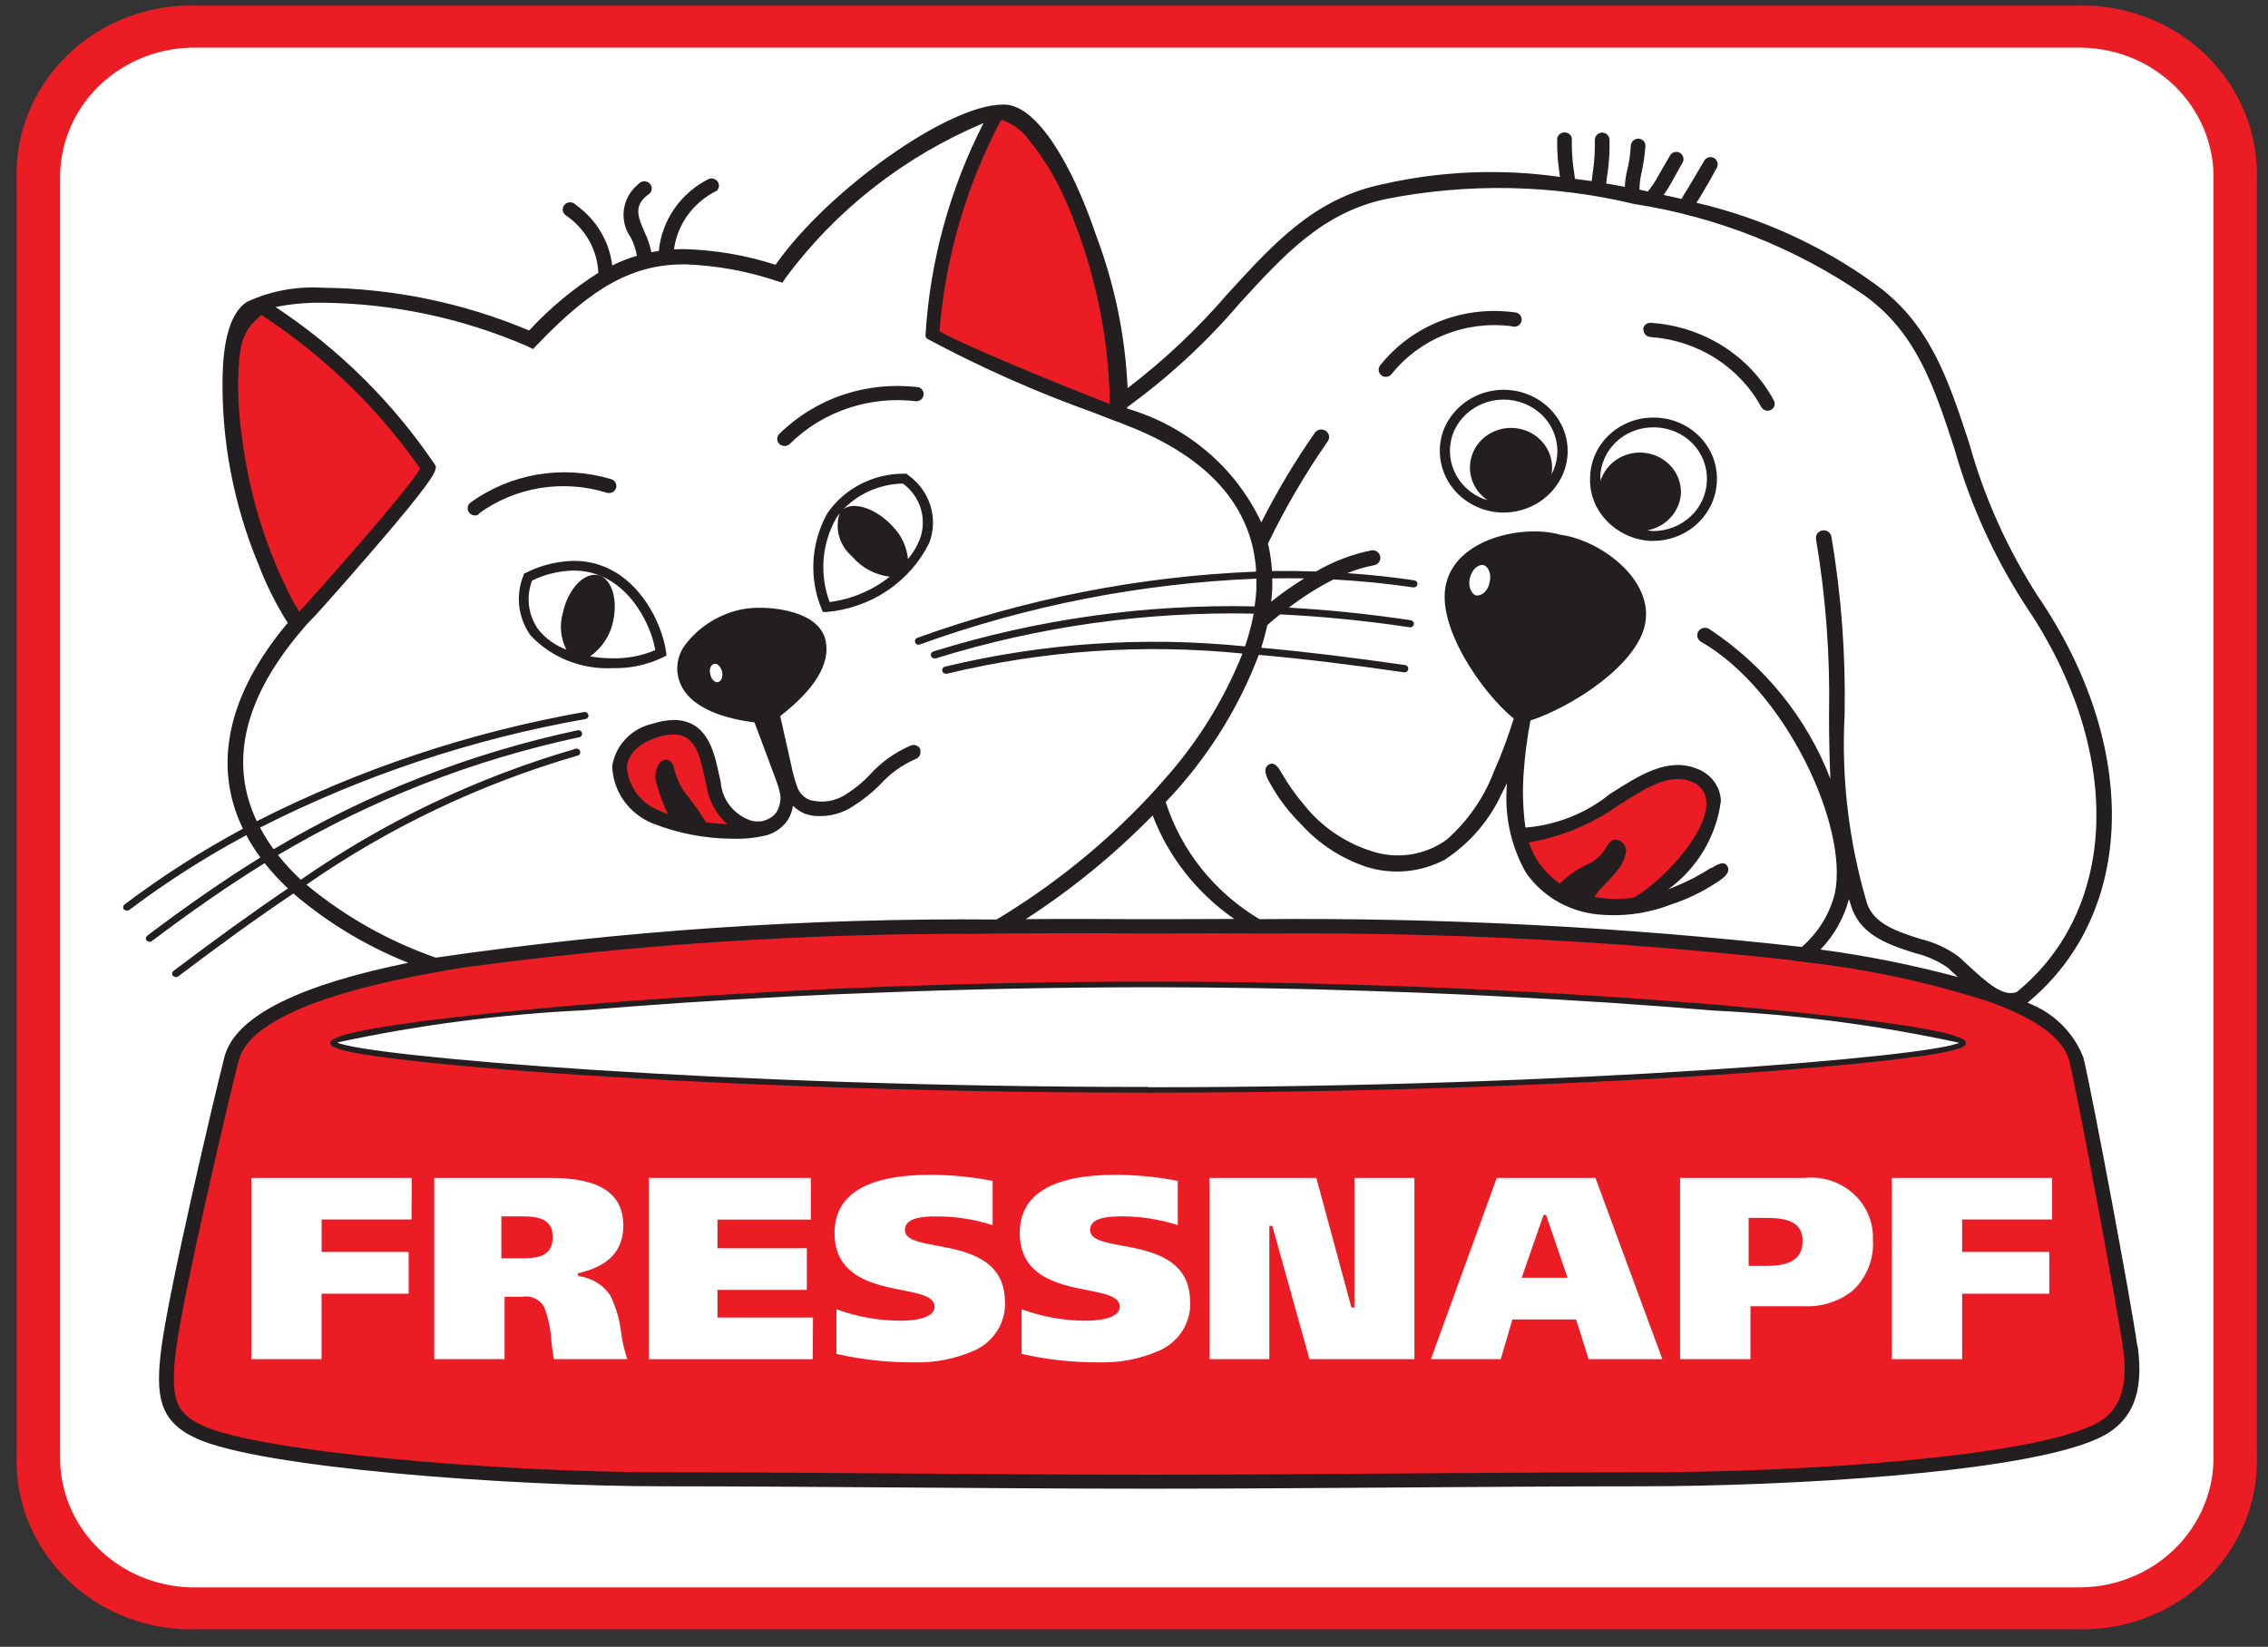
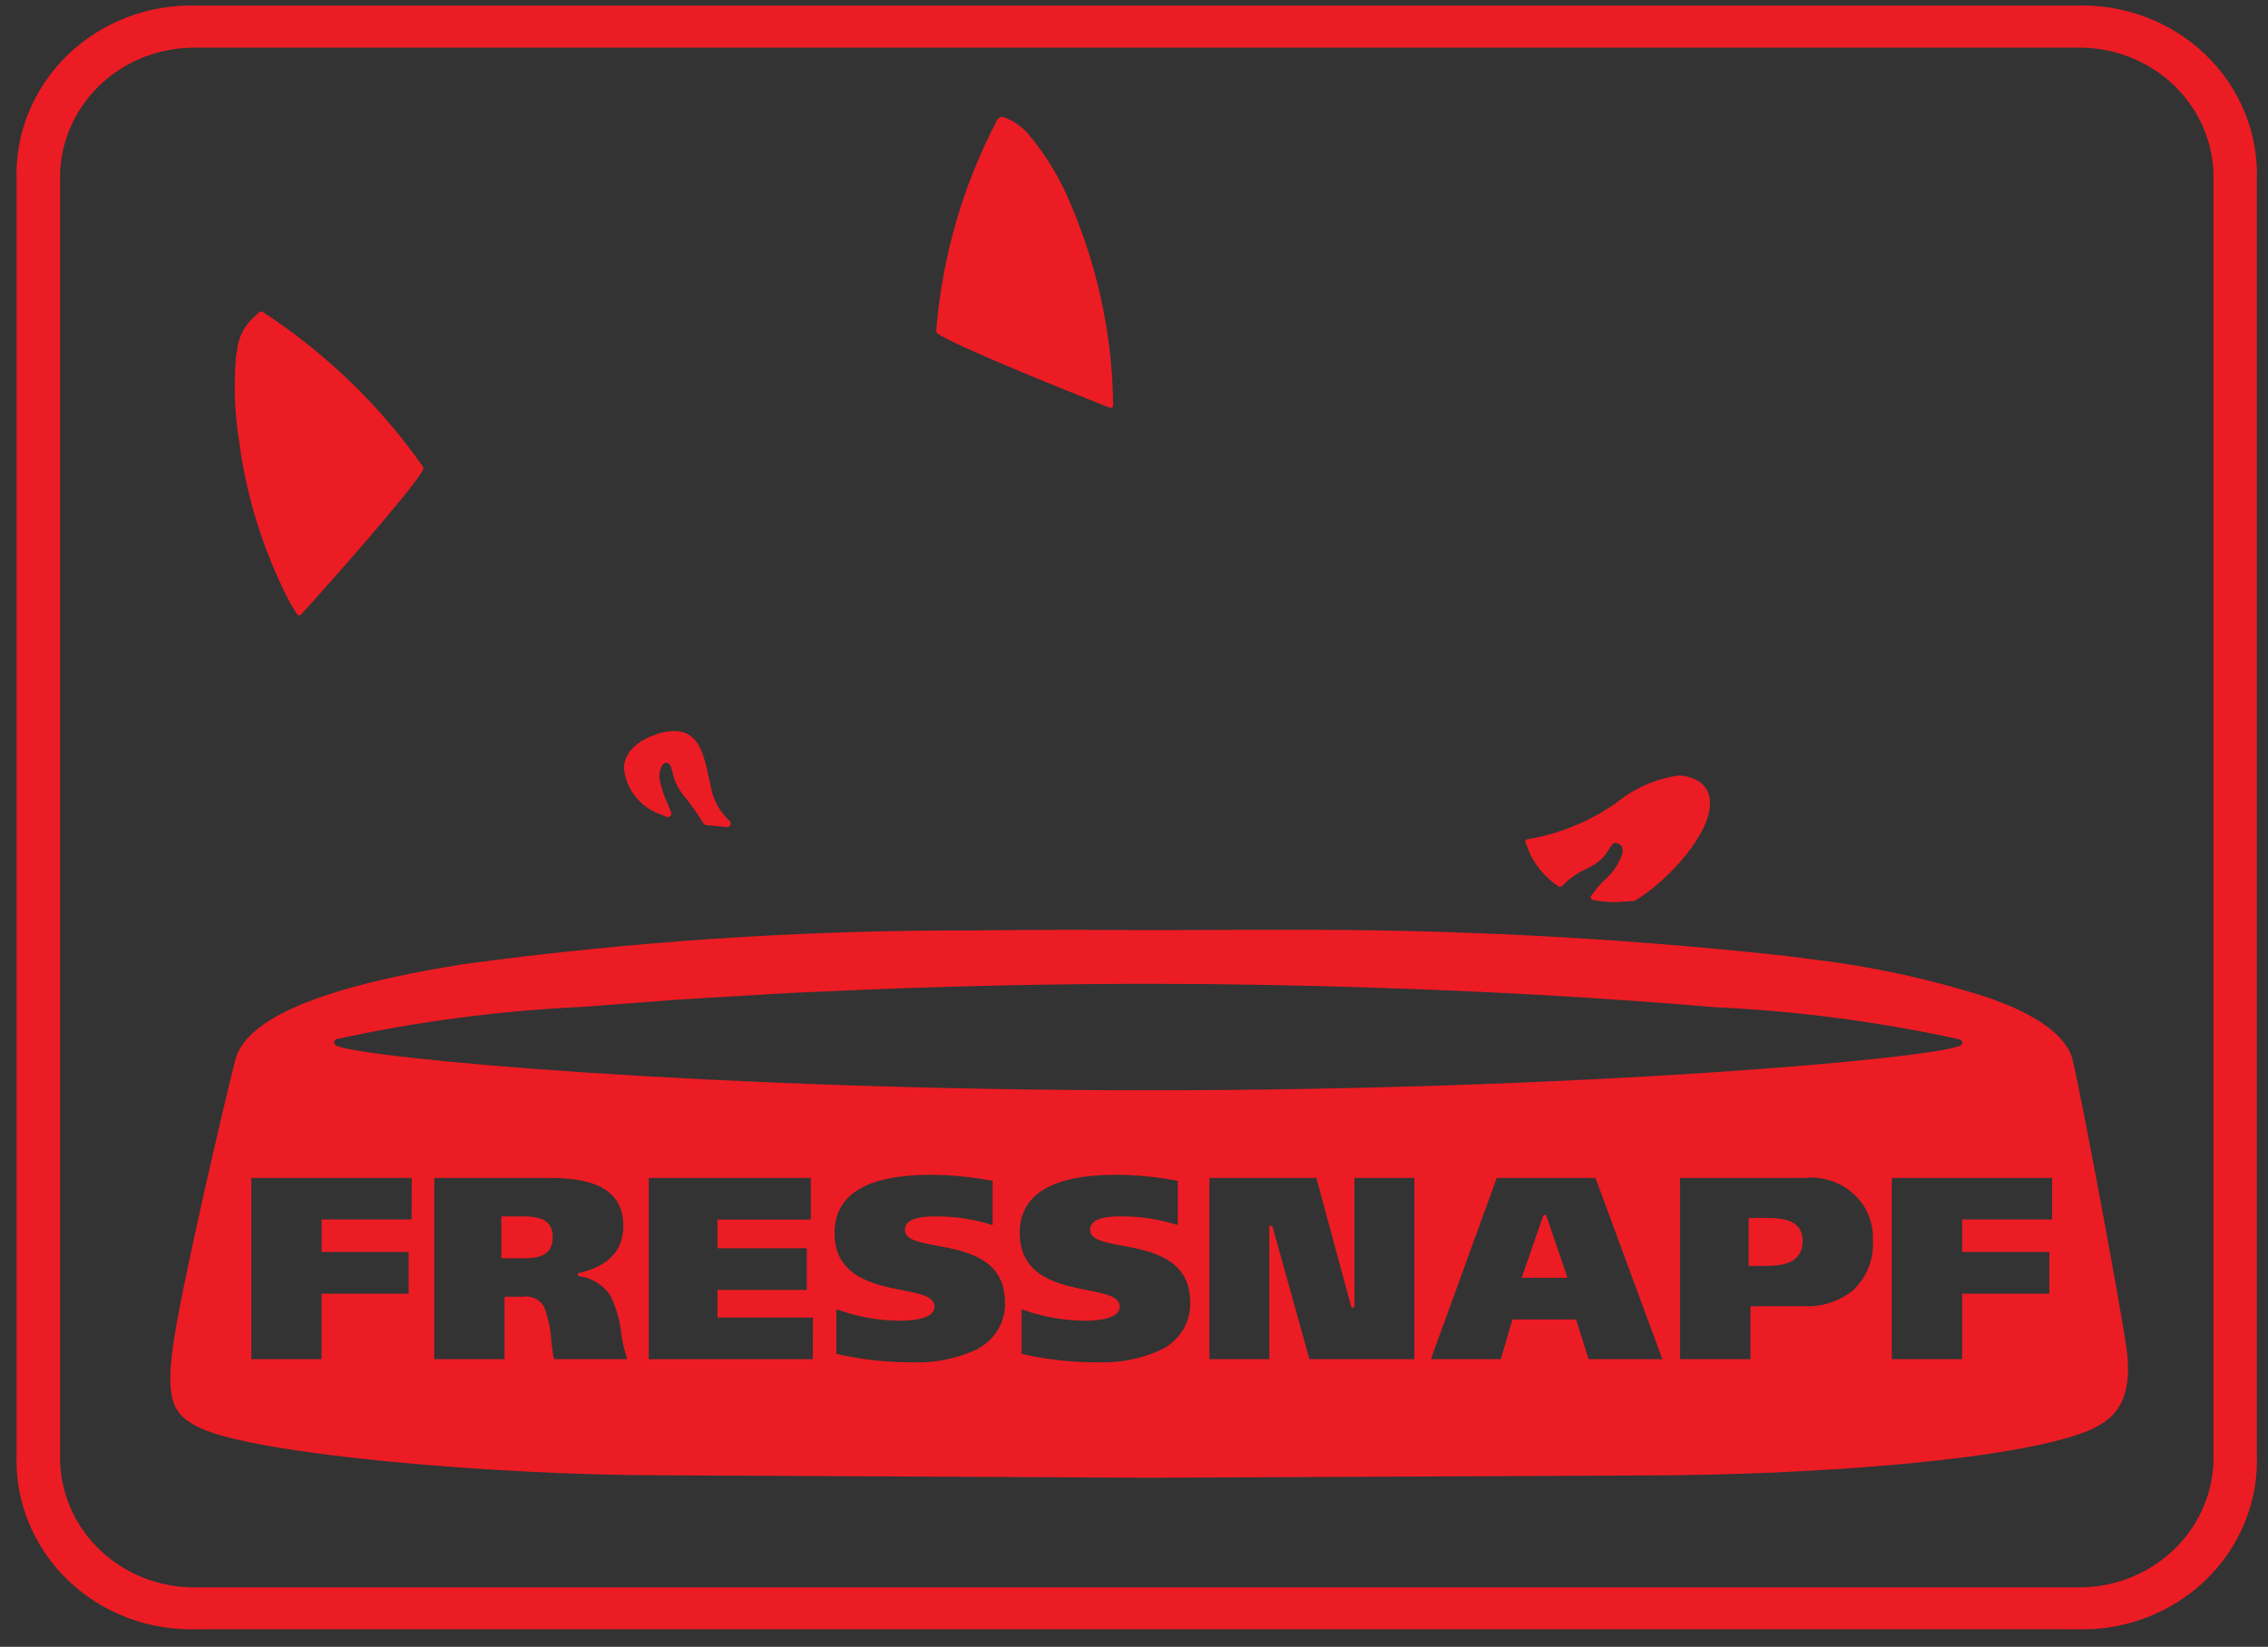
<svg xmlns="http://www.w3.org/2000/svg" width="95" height="69" viewBox="0 0 95 69" fill="none">
  <rect x="0" y="0" width="95" height="69" fill="#333333" stroke="none" />
-   <path d="M86.943 66.641H8.277C7.496 66.661 6.719 66.527 5.993 66.247C5.267 65.968 4.607 65.548 4.054 65.014C3.502 64.48 3.067 63.842 2.778 63.141C2.488 62.439 2.35 61.688 2.37 60.932V7.568C2.349 6.813 2.488 6.061 2.777 5.36C3.067 4.658 3.501 4.02 4.053 3.486C4.606 2.952 5.265 2.532 5.991 2.252C6.717 1.972 7.494 1.838 8.276 1.858H86.941C87.722 1.838 88.5 1.972 89.226 2.251C89.952 2.531 90.611 2.951 91.164 3.485C91.717 4.019 92.151 4.656 92.441 5.358C92.73 6.06 92.869 6.811 92.848 7.566V60.931C92.869 61.686 92.73 62.438 92.44 63.14C92.15 63.842 91.715 64.479 91.162 65.013C90.609 65.548 89.95 65.967 89.223 66.247C88.497 66.527 87.72 66.661 86.938 66.641" fill="white" />
  <path d="M8.283 1.997C7.521 1.978 6.762 2.109 6.053 2.382C5.345 2.655 4.701 3.065 4.161 3.586C3.622 4.108 3.198 4.73 2.915 5.415C2.633 6.1 2.497 6.834 2.517 7.571V60.935C2.497 61.672 2.633 62.406 2.915 63.091C3.198 63.776 3.622 64.398 4.161 64.919C4.701 65.441 5.345 65.851 6.053 66.124C6.762 66.397 7.521 66.528 8.283 66.509H86.949C87.712 66.527 88.47 66.396 89.178 66.122C89.887 65.849 90.53 65.439 91.07 64.918C91.609 64.397 92.034 63.775 92.317 63.09C92.6 62.405 92.737 61.672 92.718 60.935V7.571C92.738 6.834 92.603 6.1 92.32 5.415C92.037 4.73 91.613 4.108 91.074 3.586C90.534 3.065 89.891 2.655 89.182 2.382C88.474 2.109 87.715 1.978 86.952 1.997H8.283ZM86.944 68.264H8.279C7.272 68.3 6.269 68.135 5.332 67.78C4.395 67.424 3.543 66.885 2.832 66.196C2.12 65.507 1.563 64.684 1.196 63.778C0.828 62.872 0.658 61.902 0.697 60.929V7.565C0.659 6.592 0.83 5.623 1.198 4.717C1.566 3.811 2.123 2.988 2.836 2.3C3.548 1.612 4.399 1.074 5.337 0.718C6.274 0.363 7.277 0.199 8.283 0.236H86.949C87.955 0.2 88.958 0.364 89.895 0.72C90.833 1.076 91.684 1.615 92.396 2.303C93.108 2.992 93.665 3.815 94.032 4.721C94.4 5.627 94.57 6.597 94.532 7.569V60.934C94.57 61.906 94.399 62.876 94.031 63.782C93.663 64.688 93.105 65.511 92.393 66.199C91.681 66.888 90.829 67.426 89.891 67.781C88.954 68.137 87.951 68.301 86.944 68.264Z" fill="#EC1C24" />
  <path d="M85.957 49.354H79.241V56.947H82.189V54.205H85.84V52.455H82.189V51.094H85.957V49.354ZM78.45 51.947C78.466 51.587 78.401 51.228 78.26 50.895C78.119 50.562 77.905 50.261 77.633 50.015C77.362 49.769 77.038 49.583 76.685 49.469C76.332 49.354 75.957 49.315 75.587 49.354H70.374V56.947H73.322V54.731H75.571C76.309 54.763 77.033 54.531 77.604 54.078C77.897 53.804 78.124 53.471 78.27 53.103C78.417 52.734 78.478 52.34 78.45 51.947ZM69.631 56.947L66.829 49.354H62.694L59.936 56.947H62.864L63.35 55.285H66.017L66.542 56.947H69.631ZM59.25 49.354H56.732V54.783H56.608L55.138 49.354H50.659V56.947H53.169V51.363H53.294L54.849 56.947H59.245V49.354H59.25ZM49.85 54.55C49.85 52.719 48.196 52.412 46.985 52.188C46.246 52.051 45.661 51.942 45.661 51.528C45.661 50.965 46.587 50.965 47.031 50.965C47.814 50.968 48.592 51.092 49.334 51.333V49.478C48.485 49.313 47.622 49.227 46.755 49.222C44.073 49.222 42.714 50.043 42.714 51.661C42.714 53.499 44.358 53.823 45.559 54.059C46.31 54.21 46.901 54.322 46.901 54.751C46.901 55.278 45.902 55.336 45.473 55.336C44.557 55.335 43.648 55.172 42.792 54.855V56.728C43.852 56.968 44.936 57.086 46.024 57.082C46.913 57.108 47.796 56.933 48.602 56.571C48.992 56.388 49.317 56.1 49.539 55.741C49.761 55.383 49.871 54.969 49.854 54.551M42.093 54.551C42.093 52.721 40.439 52.414 39.23 52.19C38.49 52.052 37.904 51.944 37.904 51.529C37.904 50.967 38.828 50.967 39.272 50.967C40.056 50.969 40.835 51.092 41.579 51.333V49.478C40.73 49.314 39.866 49.228 39 49.222C36.316 49.222 34.956 50.043 34.956 51.661C34.956 53.499 36.601 53.823 37.802 54.059C38.553 54.21 39.145 54.322 39.145 54.751C39.145 55.278 38.148 55.336 37.719 55.336C36.802 55.335 35.892 55.172 35.035 54.855V56.728C36.095 56.968 37.18 57.086 38.268 57.082C39.157 57.108 40.039 56.933 40.846 56.571C41.235 56.388 41.56 56.1 41.782 55.741C42.005 55.383 42.114 54.969 42.097 54.551M34.053 55.203H30.053V54.046H33.795V52.3H30.053V51.099H33.963V49.355H27.174V56.949H34.045L34.053 55.203ZM26.276 56.947C26.158 56.597 26.072 56.236 26.021 55.871V55.85C25.958 55.304 25.804 54.772 25.564 54.275C25.417 54.057 25.224 53.872 24.997 53.733C24.769 53.594 24.514 53.504 24.247 53.469H24.24L24.207 53.431V53.358V53.349L24.246 53.34C25.497 53.049 26.109 52.399 26.109 51.351C26.109 50.007 25.119 49.354 23.082 49.354H18.189V56.947H21.135V54.332H21.877C22.056 54.301 22.242 54.325 22.407 54.402C22.572 54.479 22.707 54.604 22.793 54.76C22.965 55.216 23.067 55.694 23.095 56.178V56.228C23.129 56.5 23.162 56.757 23.204 56.947H26.276ZM17.246 49.354H10.526V56.947H13.47V54.205H17.117V52.455H13.472V51.094H17.239L17.246 49.354ZM13.99 43.682L14.065 43.803C15.159 44.346 29.899 45.682 48.1 45.682C66.302 45.682 81.052 44.344 82.135 43.803L82.21 43.682L82.136 43.561C78.748 42.816 75.298 42.36 71.827 42.2L69.755 42.034C66.434 41.782 62.978 41.581 59.478 41.451L57.26 41.372C54.209 41.277 51.161 41.221 48.201 41.221C44.407 41.221 40.505 41.299 36.606 41.452L33.109 41.603L28.44 41.881L24.465 42.184C20.963 42.343 17.483 42.798 14.063 43.544L13.988 43.665M87.702 59.845C84.937 61.142 76.057 61.82 68.713 61.82L48.495 61.915H47.828L27.782 61.814C20.769 61.814 10.774 60.95 8.399 59.839C7.29 59.319 6.946 58.743 7.227 56.544C7.54 54.111 9.44 46.039 9.852 44.42C10.263 42.8 13.026 41.538 18.128 40.615L19.421 40.397C26.468 39.442 33.575 38.97 40.691 38.985L42.014 38.971L44.765 38.958L47.483 38.97H48.222H48.396H49.136L51.629 38.961H52.555H53.676C60.745 38.924 67.811 39.289 74.836 40.055L75.73 40.175C78.329 40.471 80.89 41.026 83.372 41.828L84.019 42.078C85.66 42.755 86.601 43.541 86.819 44.412C87.208 46.061 88.806 54.612 89.066 56.45C89.391 58.73 88.511 59.455 87.705 59.833M75.507 51.99C75.507 52.92 74.69 53.04 73.979 53.04H73.245V51.03H73.966C74.766 51.03 75.507 51.147 75.507 52.001M23.154 51.815C23.154 52.651 22.513 52.722 21.855 52.722H20.999V50.965H21.9C22.526 50.965 23.151 51.067 23.151 51.815M64.773 50.944L65.66 53.538H63.738L64.641 50.944L64.686 50.9H64.734L64.78 50.944M41.903 4.906L41.881 4.919L41.806 4.974L41.779 5.004C40.329 7.768 39.458 10.782 39.214 13.872L39.253 13.966L39.272 13.979C39.953 14.451 44.288 16.218 46.279 17.003L46.494 17.087L46.582 17.08L46.624 17.007V16.782C46.564 13.797 45.895 10.852 44.657 8.117C44.267 7.267 43.769 6.468 43.173 5.739C42.881 5.352 42.476 5.059 42.009 4.898L41.9 4.909M67.695 33.645C66.607 34.409 65.355 34.926 64.032 35.157H63.976L63.906 35.197L63.893 35.274L63.91 35.328L64.104 35.813C64.371 36.339 64.77 36.793 65.265 37.132L65.301 37.156L65.429 37.138L65.457 37.104C65.736 36.811 66.073 36.574 66.447 36.407L66.703 36.27C66.907 36.158 67.087 36.008 67.232 35.83L67.374 35.615C67.474 35.453 67.561 35.313 67.668 35.313L67.806 35.355C67.909 35.408 68.008 35.506 67.95 35.78C67.812 36.198 67.559 36.572 67.218 36.862C67.013 37.061 66.829 37.278 66.669 37.511L66.633 37.568V37.653L66.702 37.705L66.769 37.717C67.083 37.772 67.401 37.8 67.72 37.8L68.468 37.745C69.806 36.968 71.717 34.914 71.624 33.561C71.616 33.353 71.544 33.152 71.418 32.984C71.291 32.816 71.115 32.689 70.913 32.617C70.716 32.536 70.503 32.495 70.288 32.495C69.336 32.639 68.443 33.033 67.707 33.635M27.515 30.763C26.676 31.035 26.185 31.518 26.134 32.132C26.16 32.561 26.313 32.974 26.574 33.322C26.835 33.671 27.193 33.94 27.607 34.097L27.948 34.24L28.045 34.218L28.104 34.161L28.126 34.066L27.97 33.686C27.832 33.396 27.727 33.092 27.657 32.779C27.618 32.655 27.608 32.524 27.626 32.395C27.644 32.266 27.69 32.143 27.762 32.032C27.803 31.99 27.858 31.962 27.918 31.955C27.985 31.955 28.056 32.017 28.104 32.122L28.164 32.327C28.225 32.66 28.366 32.974 28.573 33.246C28.903 33.647 29.203 34.068 29.473 34.509L29.551 34.569L30.489 34.657L30.581 34.598L30.613 34.518L30.583 34.415C30.134 34.011 29.844 33.469 29.762 32.882L29.69 32.58L29.67 32.484C29.452 31.47 29.201 30.63 28.245 30.63C28.001 30.634 27.759 30.675 27.527 30.75M10.992 13.057L11.021 13.078C13.661 14.806 15.934 17.006 17.718 19.559L17.731 19.58L17.721 19.684C17.286 20.513 13.594 24.673 12.642 25.715L12.599 25.76L12.521 25.789L12.449 25.747L12.402 25.672L12.152 25.261L12.133 25.228C11.039 23.112 10.323 20.832 10.016 18.484C9.833 17.331 9.787 16.16 9.88 14.997L9.889 14.927L9.93 14.681C9.98 14.139 10.24 13.635 10.657 13.27L10.87 13.063L10.989 13.053" fill="#EC1C24" />
-   <path d="M48.094 45.543C30.231 45.543 15.274 44.252 14.124 43.679C17.528 42.947 20.989 42.495 24.471 42.329C25.71 42.225 27.039 42.122 28.445 42.027C29.92 41.927 31.479 41.833 33.111 41.749C34.242 41.691 35.407 41.641 36.606 41.598C40.236 41.454 44.139 41.366 48.196 41.366C51.324 41.366 54.361 41.419 57.251 41.517C58 41.541 58.739 41.566 59.467 41.594C63.233 41.746 66.704 41.948 69.739 42.178C70.454 42.233 71.145 42.288 71.811 42.344C75.263 42.51 78.693 42.96 82.065 43.691C80.921 44.264 65.956 45.555 48.096 45.555M72.4 42.14L71.998 42.105C71.569 42.069 71.094 42.03 70.578 41.991C67.72 41.767 63.573 41.495 58.585 41.318C57.941 41.295 57.283 41.273 56.612 41.253C53.986 41.176 51.161 41.129 48.196 41.129C44.311 41.129 40.663 41.209 37.382 41.331C36.478 41.365 35.6 41.401 34.754 41.439C31.508 41.59 28.719 41.765 26.541 41.929C25.698 41.991 24.944 42.051 24.293 42.105L23.497 42.175C20.452 42.443 13.837 43.093 13.837 43.687C13.837 43.824 13.837 44.035 16.736 44.384C18.594 44.607 21.192 44.837 24.243 45.034C28.477 45.313 37.202 45.782 48.093 45.782C58.984 45.782 67.709 45.313 71.941 45.034C74.993 44.833 77.589 44.607 79.448 44.384C82.348 44.035 82.348 43.824 82.348 43.687C82.348 43.069 75.193 42.387 72.4 42.145M87.642 59.722C84.897 61.008 76.042 61.687 68.718 61.687C65.57 61.687 62.031 61.713 58.606 61.737C55.181 61.761 51.645 61.787 48.5 61.787H47.833C44.706 61.787 41.213 61.761 37.835 61.737C34.457 61.713 30.938 61.687 27.787 61.687C20.79 61.687 10.825 60.83 8.465 59.722C7.423 59.233 7.101 58.685 7.37 56.565C7.683 54.128 9.58 46.074 9.991 44.456C10.371 42.901 13.194 41.654 18.156 40.754C18.572 40.678 19.001 40.603 19.447 40.535C26.484 39.584 33.582 39.113 40.688 39.126C41.123 39.126 41.567 39.117 42.009 39.112C42.912 39.112 43.823 39.099 44.759 39.099C45.648 39.099 46.557 39.099 47.475 39.111H48.218H48.396H49.138C50.303 39.103 51.438 39.102 52.555 39.111H53.675C60.738 39.075 67.797 39.441 74.816 40.205C75.129 40.243 75.416 40.284 75.71 40.323C78.299 40.62 80.849 41.172 83.32 41.971C83.546 42.051 83.76 42.134 83.962 42.217C85.544 42.87 86.464 43.619 86.68 44.458C87.068 46.099 88.664 54.641 88.925 56.482C89.238 58.677 88.405 59.367 87.643 59.725M12.831 37.07C16.274 34.675 20.104 32.85 24.165 31.668C24.188 31.666 24.21 31.66 24.23 31.648C24.25 31.637 24.267 31.622 24.279 31.603C24.293 31.585 24.301 31.564 24.305 31.542C24.308 31.52 24.307 31.498 24.301 31.476C24.294 31.455 24.283 31.435 24.268 31.419C24.253 31.402 24.234 31.389 24.213 31.38C24.192 31.371 24.169 31.366 24.146 31.367C24.123 31.367 24.101 31.373 24.08 31.383C19.965 32.579 16.086 34.431 12.601 36.861C12.256 36.539 11.936 36.193 11.644 35.826C15.543 33.508 19.817 31.837 24.287 30.884C24.322 30.87 24.35 30.845 24.367 30.812C24.384 30.78 24.388 30.743 24.379 30.707C24.37 30.672 24.348 30.641 24.317 30.62C24.287 30.599 24.249 30.59 24.212 30.594C19.703 31.555 15.393 33.242 11.461 35.582C11.249 35.294 11.06 34.99 10.893 34.675C15.179 32.496 19.783 30.962 24.547 30.123C24.582 30.111 24.611 30.087 24.63 30.056C24.648 30.024 24.654 29.988 24.647 29.952C24.64 29.917 24.62 29.885 24.59 29.863C24.561 29.84 24.524 29.829 24.487 29.83C19.696 30.674 15.066 32.217 10.756 34.408C9.573 31.912 10.233 29.189 12.72 26.314L12.848 26.163C13.172 25.845 13.852 25.088 15.43 23.269C18.167 20.113 18.216 19.792 18.245 19.641L18.259 19.547L18.214 19.464C16.461 16.862 14.194 14.619 11.544 12.864C12.188 12.734 12.845 12.674 13.504 12.684C16.471 12.713 19.399 13.336 22.105 14.513L22.327 14.625L22.498 14.448C24.844 11.99 26.525 11.075 28.675 11.075C29.991 11.12 31.293 11.355 32.537 11.772L32.774 11.845L32.909 11.642C35.013 8.795 37.878 6.553 41.198 5.157C39.782 7.924 38.956 10.938 38.769 14.019V14.114L38.83 14.19C41.049 15.381 43.358 16.408 45.738 17.262L46.473 17.547C46.726 17.644 46.878 17.698 46.886 17.698L47.022 17.756C50.034 18.89 51.831 20.563 52.419 22.71C52.516 23.07 52.58 23.438 52.61 23.809V23.95C47.759 24.145 42.972 25.081 38.425 26.725C38.386 26.739 38.355 26.766 38.338 26.802C38.32 26.837 38.318 26.878 38.331 26.916C38.342 26.945 38.361 26.97 38.388 26.987C38.413 27.005 38.444 27.015 38.476 27.015L38.529 27.003C43.048 25.37 47.806 24.439 52.625 24.246C52.625 24.397 52.625 24.548 52.625 24.71C52.614 24.94 52.586 25.172 52.552 25.407C47.99 25.305 43.442 25.943 39.099 27.295C39.06 27.307 39.027 27.334 39.008 27.369C38.989 27.404 38.985 27.445 38.997 27.482C39.007 27.513 39.027 27.54 39.054 27.559C39.08 27.578 39.113 27.588 39.146 27.588H39.191C43.492 26.249 47.994 25.615 52.511 25.711L52.484 25.862C52.402 26.263 52.294 26.659 52.162 27.047L52.148 27.083C47.94 26.654 43.686 26.941 39.581 27.933C39.541 27.943 39.508 27.968 39.487 28.002C39.466 28.036 39.46 28.076 39.469 28.114C39.478 28.148 39.499 28.177 39.527 28.198C39.556 28.218 39.59 28.229 39.626 28.228H39.665C43.709 27.252 47.899 26.966 52.045 27.383C51.27 29.323 50.153 31.119 48.744 32.69C48.544 32.921 48.34 33.15 48.129 33.375C46.259 35.37 44.111 37.103 41.746 38.526C33.885 38.458 26.029 38.992 18.255 40.125C16.273 39.433 14.439 38.398 12.841 37.071M10.158 18.466C9.977 17.325 9.931 16.167 10.021 15.015C10.036 14.911 10.05 14.805 10.071 14.713C10.117 14.201 10.361 13.725 10.753 13.378L10.945 13.192C13.566 14.907 15.825 17.091 17.598 19.626C17.177 20.426 13.55 24.518 12.537 25.628L12.523 25.605C12.432 25.464 12.345 25.316 12.259 25.166C11.17 23.066 10.46 20.801 10.158 18.469M41.965 5.03H41.981C42.418 5.183 42.797 5.46 43.068 5.825C43.656 6.544 44.148 7.332 44.533 8.17C45.758 10.889 46.422 13.813 46.487 16.778V16.929L46.33 16.87C44.59 16.187 40.031 14.335 39.352 13.865C39.599 10.8 40.467 7.813 41.906 5.072L41.965 5.03ZM53.245 25.222C53.262 25.062 53.279 24.902 53.288 24.743C53.298 24.584 53.298 24.406 53.288 24.234C53.738 24.228 54.185 24.228 54.63 24.234C54.147 24.535 53.682 24.863 53.238 25.216M51.718 38.503C50.846 38.503 49.982 38.506 49.125 38.512H48.387H48.209H47.471C45.991 38.502 44.483 38.498 42.965 38.512C44.9 37.259 46.683 35.801 48.282 34.164C48.948 35.912 50.142 37.425 51.709 38.509M82.014 40.938C80.123 40.43 78.199 40.045 76.255 39.785C76.829 39.187 77.239 38.459 77.448 37.669C77.493 37.805 77.529 37.942 77.579 38.077C78.003 39.229 79.181 39.604 80.219 39.936C80.709 40.052 81.171 40.257 81.581 40.541L81.874 40.813L82.014 40.943M47.209 17.065C48.952 15.801 50.532 14.342 51.918 12.717C53.795 10.664 55.414 8.891 58.082 8.333C61.515 7.659 65.06 7.733 68.46 8.549C71.923 9.086 75.212 10.389 78.067 12.357C80.257 13.909 81.004 16.169 81.861 18.785C82.511 21.094 83.507 23.299 84.816 25.33C88.936 31.377 88.794 38.047 84.472 41.567C83.905 41.768 83.288 41.235 82.343 40.358L82.047 40.084C81.57 39.732 81.023 39.479 80.44 39.342C79.501 39.04 78.527 38.737 78.211 37.873C77.446 35.304 77.126 32.63 77.265 29.96C77.315 27.454 77.13 24.949 76.711 22.476C76.695 22.394 76.645 22.322 76.574 22.275C76.503 22.229 76.416 22.211 76.331 22.226C76.247 22.241 76.172 22.288 76.123 22.356C76.073 22.424 76.054 22.509 76.069 22.59C76.48 25.028 76.662 27.496 76.613 29.965C76.613 30.872 76.632 31.758 76.668 32.63C75.686 30.079 73.91 27.884 71.586 26.347C71.549 26.326 71.508 26.312 71.466 26.306C71.423 26.3 71.38 26.303 71.338 26.313C71.297 26.323 71.258 26.341 71.223 26.366C71.189 26.391 71.16 26.422 71.138 26.458C71.116 26.494 71.102 26.534 71.096 26.575C71.09 26.616 71.092 26.658 71.103 26.698C71.114 26.738 71.132 26.776 71.158 26.809C71.184 26.842 71.216 26.87 71.253 26.891C74.786 28.911 77.448 34.638 76.855 37.434C76.64 38.3 76.157 39.082 75.471 39.676C67.931 38.832 60.344 38.444 52.754 38.512C50.876 37.388 49.481 35.646 48.828 33.606C50.536 31.819 51.861 29.723 52.727 27.439C54.624 27.605 56.637 27.854 58.807 28.169C58.849 28.175 58.891 28.164 58.925 28.14C58.958 28.116 58.98 28.08 58.986 28.04C58.992 27.999 58.982 27.959 58.957 27.926C58.932 27.894 58.894 27.872 58.853 27.866C56.701 27.555 54.715 27.307 52.832 27.141C52.932 26.822 53.018 26.503 53.088 26.185C53.262 26.033 53.439 25.886 53.618 25.742C55.436 25.831 57.247 26.011 59.045 26.282C59.086 26.288 59.127 26.278 59.16 26.254C59.193 26.231 59.215 26.196 59.222 26.157C59.228 26.117 59.217 26.078 59.193 26.046C59.169 26.014 59.133 25.992 59.092 25.986C57.32 25.724 55.63 25.549 53.986 25.46C54.569 25.011 55.195 24.615 55.855 24.279C56.982 24.341 58.097 24.448 59.195 24.612C59.236 24.617 59.277 24.607 59.31 24.584C59.343 24.56 59.365 24.525 59.372 24.486C59.378 24.447 59.367 24.407 59.343 24.375C59.319 24.343 59.283 24.322 59.242 24.315C58.318 24.178 57.384 24.081 56.44 24.013C56.797 23.866 57.17 23.756 57.552 23.683C57.637 23.668 57.713 23.621 57.762 23.552C57.811 23.482 57.83 23.397 57.814 23.315C57.799 23.232 57.749 23.159 57.678 23.111C57.606 23.064 57.518 23.045 57.433 23.061C56.617 23.229 55.836 23.528 55.123 23.945C54.513 23.924 53.899 23.917 53.281 23.925C53.258 23.538 53.202 23.152 53.113 22.773C53.831 21.285 54.668 19.854 55.615 18.491C55.64 18.456 55.657 18.418 55.666 18.377C55.675 18.336 55.676 18.294 55.668 18.253C55.66 18.213 55.644 18.174 55.62 18.139C55.597 18.104 55.566 18.074 55.531 18.05C55.495 18.027 55.456 18.01 55.413 18.002C55.371 17.993 55.328 17.993 55.285 18.001C55.243 18.009 55.203 18.024 55.167 18.047C55.131 18.07 55.1 18.099 55.076 18.134C54.237 19.333 53.487 20.589 52.832 21.89C52.302 20.753 51.527 19.738 50.557 18.915C49.587 18.091 48.446 17.479 47.211 17.118V17.058M89.528 56.401C89.257 54.491 87.676 46.027 87.271 44.322C87.072 43.798 86.759 43.322 86.355 42.924C85.95 42.526 85.463 42.216 84.925 42.015C89.471 38.272 89.654 31.281 85.357 24.976C84.082 22.995 83.116 20.843 82.49 18.59C81.597 15.869 80.828 13.515 78.477 11.856C76.263 10.263 73.74 9.12 71.058 8.495C71.214 8.268 71.289 8.12 71.414 7.911C71.539 7.703 71.571 7.664 71.893 7.062C71.937 6.998 71.956 6.92 71.945 6.843C71.934 6.766 71.894 6.696 71.833 6.646C71.802 6.621 71.765 6.603 71.726 6.593C71.686 6.582 71.645 6.58 71.605 6.585C71.565 6.591 71.526 6.604 71.491 6.625C71.457 6.646 71.427 6.673 71.403 6.705C71.033 7.325 70.925 7.52 70.76 7.791C70.704 7.884 70.626 8.013 70.499 8.215L70.432 8.335C70.19 8.274 69.935 8.226 69.688 8.168C69.819 7.984 69.885 7.866 69.991 7.686C70.06 7.57 70.169 7.355 70.46 6.844C70.506 6.78 70.525 6.702 70.514 6.625C70.503 6.548 70.463 6.478 70.401 6.428C70.369 6.404 70.333 6.385 70.293 6.375C70.254 6.364 70.213 6.361 70.172 6.367C70.132 6.372 70.093 6.386 70.058 6.407C70.024 6.427 69.994 6.455 69.971 6.487C69.722 6.911 69.553 7.201 69.434 7.416C69.324 7.622 69.192 7.817 69.04 7.998L69.025 8.023L68.673 7.945V7.936C68.677 7.723 68.701 7.512 68.743 7.304C68.835 6.912 68.895 6.513 68.923 6.112C68.924 6.073 68.918 6.034 68.903 5.998C68.889 5.961 68.867 5.928 68.839 5.9C68.811 5.872 68.777 5.849 68.74 5.834C68.703 5.818 68.663 5.81 68.623 5.81C68.543 5.812 68.466 5.843 68.408 5.897C68.35 5.95 68.315 6.023 68.31 6.1C68.29 6.483 68.232 6.864 68.136 7.236C68.093 7.43 68.068 7.628 68.061 7.827C67.796 7.777 67.536 7.732 67.279 7.689C67.301 7.464 67.323 7.34 67.339 7.236C67.403 6.779 67.429 6.318 67.417 5.857C67.417 5.779 67.385 5.703 67.329 5.647C67.273 5.59 67.196 5.557 67.115 5.555C67.035 5.557 66.958 5.588 66.9 5.641C66.843 5.695 66.808 5.768 66.802 5.845C66.814 6.279 66.79 6.713 66.73 7.143C66.715 7.243 66.696 7.367 66.671 7.588C66.435 7.552 66.202 7.526 65.97 7.497C65.948 7.289 65.928 7.168 65.912 7.071C65.853 6.645 65.829 6.214 65.84 5.784C65.825 5.716 65.785 5.656 65.728 5.612C65.671 5.569 65.601 5.547 65.529 5.548C65.457 5.549 65.387 5.575 65.332 5.62C65.277 5.666 65.24 5.728 65.227 5.797C65.217 6.251 65.244 6.706 65.307 7.157C65.317 7.224 65.329 7.308 65.343 7.414C62.874 7.061 60.358 7.163 57.928 7.716C55.073 8.308 53.393 10.155 51.437 12.293C50.183 13.754 48.774 15.085 47.233 16.262C47.135 14.08 46.691 11.925 45.917 9.872C44.923 6.924 43.476 4.475 42.133 4.383H41.989C39.723 4.383 34.668 7.973 32.486 11.094C31.254 10.696 29.968 10.475 28.669 10.438C28.521 10.438 28.375 10.442 28.231 10.45C28.3 9.93 28.499 9.434 28.811 9.006C29.124 8.578 29.54 8.23 30.023 7.993C30.074 7.944 30.106 7.879 30.113 7.809C30.12 7.739 30.102 7.67 30.062 7.612C30.021 7.554 29.962 7.511 29.893 7.49C29.823 7.47 29.749 7.474 29.682 7.5C29.102 7.794 28.607 8.224 28.242 8.751C27.878 9.277 27.656 9.884 27.596 10.515C27.492 10.529 27.388 10.546 27.283 10.566C27.224 10.276 27.129 9.993 26.999 9.726C26.697 9.036 26.555 8.623 27.13 8.167C27.172 8.146 27.209 8.117 27.237 8.081C27.266 8.045 27.286 8.003 27.295 7.959C27.305 7.914 27.304 7.868 27.293 7.824C27.281 7.78 27.26 7.739 27.23 7.704C27.2 7.669 27.162 7.641 27.119 7.622C27.076 7.603 27.03 7.594 26.983 7.595C26.936 7.596 26.89 7.607 26.848 7.627C26.806 7.648 26.769 7.677 26.741 7.713C26.408 7.983 26.191 8.363 26.133 8.779C26.075 9.195 26.18 9.617 26.428 9.961C26.547 10.201 26.631 10.455 26.677 10.717C26.321 10.823 25.975 10.958 25.643 11.121C25.584 10.621 25.419 10.138 25.158 9.703C24.897 9.267 24.546 8.889 24.127 8.59C24.099 8.555 24.062 8.526 24.02 8.507C23.979 8.487 23.933 8.476 23.887 8.475C23.84 8.475 23.794 8.484 23.752 8.503C23.71 8.521 23.672 8.549 23.642 8.583C23.613 8.618 23.591 8.658 23.579 8.701C23.568 8.745 23.566 8.79 23.575 8.834C23.583 8.878 23.602 8.92 23.63 8.956C23.657 8.993 23.692 9.022 23.733 9.044C24.127 9.319 24.451 9.676 24.681 10.089C24.911 10.502 25.042 10.96 25.064 11.429C23.992 12.11 23.017 12.923 22.163 13.848C19.425 12.693 16.475 12.083 13.488 12.055C12.403 11.99 11.319 12.194 10.34 12.649C9.583 13.137 9.351 14.463 9.323 15.759C9.273 18.457 9.783 21.137 10.823 23.641C11.149 24.497 11.561 25.319 12.052 26.098C9.541 29.088 8.888 32.068 10.175 34.722C8.44 35.655 6.782 36.716 5.216 37.897C5.185 37.922 5.164 37.957 5.159 37.996C5.154 38.035 5.165 38.074 5.19 38.105L5.312 38.163L5.407 38.131C6.957 36.964 8.598 35.915 10.316 34.993C10.491 35.317 10.688 35.629 10.906 35.927C9.392 36.866 7.842 37.941 6.169 39.203C6.137 39.228 6.116 39.264 6.111 39.303C6.106 39.342 6.117 39.382 6.142 39.413L6.261 39.466L6.356 39.434C8.027 38.173 9.573 37.1 11.084 36.166C11.383 36.541 11.71 36.895 12.062 37.224C10.534 38.258 8.956 39.406 7.268 40.68C7.237 40.705 7.216 40.74 7.211 40.779C7.206 40.818 7.217 40.857 7.242 40.889L7.364 40.946L7.459 40.914C9.161 39.628 10.743 38.473 12.29 37.437C13.716 38.657 15.342 39.639 17.102 40.341C12.759 41.226 9.835 42.503 9.392 44.319C8.979 45.939 7.074 54.033 6.757 56.494C6.507 58.47 6.658 59.537 8.194 60.255C10.87 61.507 21.406 62.275 27.782 62.275C30.93 62.275 34.437 62.301 37.826 62.325C41.215 62.349 44.699 62.375 47.835 62.375H48.501C51.649 62.375 55.188 62.349 58.612 62.325C62.035 62.301 65.573 62.275 68.72 62.275C74.703 62.275 84.753 61.737 87.915 60.254C89.306 59.604 89.822 58.378 89.539 56.399M32.863 18.687C32.942 18.687 33.017 18.658 33.075 18.607C33.757 17.93 34.592 17.416 35.515 17.105C36.438 16.794 37.422 16.694 38.392 16.813C38.464 16.809 38.532 16.782 38.585 16.735C38.639 16.689 38.674 16.626 38.685 16.557C38.696 16.488 38.682 16.418 38.646 16.358C38.61 16.298 38.553 16.252 38.486 16.227C37.423 16.092 36.343 16.198 35.329 16.536C34.316 16.874 33.399 17.436 32.649 18.176C32.592 18.231 32.559 18.305 32.556 18.383C32.554 18.462 32.584 18.537 32.638 18.595C32.667 18.624 32.701 18.648 32.739 18.663C32.778 18.679 32.819 18.687 32.86 18.687M30.468 34.533C29.992 34.111 29.684 33.542 29.596 32.925C29.565 32.805 29.535 32.665 29.504 32.52C29.291 31.529 29.063 30.775 28.217 30.775C27.987 30.78 27.759 30.819 27.541 30.89C26.759 31.142 26.304 31.587 26.256 32.142C26.285 32.546 26.433 32.934 26.682 33.261C26.931 33.587 27.272 33.837 27.663 33.983C27.763 34.036 27.868 34.081 27.976 34.116C27.778 33.697 27.617 33.262 27.494 32.816C27.45 32.669 27.44 32.514 27.466 32.363C27.492 32.212 27.552 32.069 27.643 31.944C27.89 31.727 28.112 31.854 28.211 32.08C28.287 32.47 28.44 32.843 28.661 33.177C28.994 33.581 29.297 34.007 29.57 34.452C29.893 34.494 30.208 34.523 30.468 34.533ZM30.252 28.155C30.192 27.927 30.045 27.786 29.928 27.815C29.782 27.842 29.693 28.013 29.751 28.24C29.781 28.439 29.928 28.61 30.075 28.58C30.222 28.55 30.281 28.352 30.252 28.155ZM38.541 31.421C38.566 31.495 38.561 31.576 38.527 31.647C38.492 31.717 38.43 31.772 38.354 31.8C37.776 32.054 37.262 32.427 36.848 32.893C36.522 33.218 36.16 33.507 35.769 33.756C35.33 34.058 34.8 34.211 34.262 34.193C34.059 34.193 33.858 34.152 33.672 34.075C33.502 33.998 33.348 33.893 33.217 33.764C33.183 33.977 33.107 34.183 32.992 34.368C32.867 34.549 32.704 34.703 32.514 34.819C32.325 34.936 32.111 35.012 31.889 35.044C31.615 35.1 31.337 35.133 31.057 35.142C30.924 35.142 30.83 35.142 30.694 35.142C29.55 35.138 28.418 34.922 27.357 34.508C26.861 34.309 26.436 33.977 26.132 33.55C25.828 33.122 25.658 32.619 25.644 32.101C25.709 31.672 25.907 31.272 26.211 30.954C26.516 30.635 26.913 30.414 27.351 30.319C27.629 30.225 27.921 30.174 28.215 30.167C29.623 30.167 29.914 31.502 30.103 32.385C30.133 32.524 30.161 32.656 30.192 32.775C30.216 33.114 30.337 33.441 30.542 33.718C30.747 33.994 31.027 34.211 31.351 34.343C31.476 34.396 31.612 34.422 31.748 34.418C31.869 34.422 31.989 34.399 32.099 34.35C32.273 34.288 32.422 34.175 32.527 34.027C32.66 33.801 32.715 33.541 32.684 33.283C32.644 33.099 32.592 32.919 32.527 32.742C32.185 31.803 32.028 31.419 31.603 30.267C30.574 30.142 28.81 29.744 28.436 28.47C28.368 28.242 28.351 28.003 28.385 27.769C28.419 27.534 28.504 27.309 28.635 27.109C29.183 26.339 30.002 25.788 30.94 25.559C31.157 25.51 31.378 25.48 31.601 25.469C32.336 25.43 34.305 25.581 34.582 26.838C34.789 27.801 34.143 28.866 32.682 30.003C32.893 30.94 32.979 31.331 33.181 32.234C33.236 32.481 33.306 32.724 33.391 32.962C33.432 33.089 33.502 33.204 33.596 33.301C33.69 33.398 33.804 33.473 33.932 33.522C34.197 33.593 34.476 33.605 34.747 33.557C35.018 33.508 35.274 33.4 35.495 33.241C35.842 33.022 36.158 32.76 36.434 32.462C36.91 31.932 37.503 31.51 38.168 31.229C38.245 31.204 38.329 31.209 38.402 31.243C38.474 31.277 38.531 31.337 38.559 31.41M27.448 27.232C27.254 26.095 26.196 23.906 24.023 23.906C23.419 23.919 22.827 24.062 22.288 24.324C22.159 24.661 22.114 25.023 22.159 25.379C22.204 25.735 22.337 26.076 22.546 26.373C22.853 26.753 23.259 27.045 23.724 27.219C23.48 26.74 23.428 26.191 23.577 25.677C23.783 24.711 24.428 24.002 25.016 24.09C25.572 24.175 25.895 25.026 25.69 25.99C25.578 26.596 25.23 27.137 24.718 27.502C25.028 27.555 25.342 27.583 25.657 27.584C26.275 27.596 26.889 27.477 27.455 27.236M27.79 27.531C27.13 27.855 26.397 28.014 25.657 27.995C25.014 28.026 24.371 27.919 23.776 27.68C23.181 27.442 22.648 27.078 22.216 26.616C21.962 26.254 21.802 25.838 21.751 25.403C21.699 24.968 21.758 24.528 21.922 24.12L21.949 24.036L22.03 23.998C22.649 23.685 23.335 23.515 24.034 23.499C26.586 23.499 27.759 26.129 27.901 27.33L27.918 27.466L27.79 27.531ZM37.823 20.261C37.318 20.27 36.822 20.385 36.367 20.596C35.913 20.808 35.511 21.112 35.189 21.487C35.226 21.43 35.272 21.379 35.325 21.336C35.764 20.996 36.704 21.307 37.382 22.045C37.755 22.419 37.985 22.907 38.032 23.425C38.241 23.176 38.408 22.897 38.526 22.598C38.682 22.186 38.698 21.738 38.571 21.317C38.444 20.897 38.182 20.527 37.823 20.261ZM37.264 24.161C36.651 24.087 36.09 23.786 35.7 23.322C35.438 23.103 35.249 22.814 35.154 22.492C35.06 22.169 35.066 21.827 35.17 21.508C35.114 21.581 35.058 21.659 35.014 21.73C34.719 22.262 34.543 22.849 34.498 23.451C34.453 24.053 34.539 24.658 34.751 25.225C35.674 25.105 36.544 24.738 37.264 24.167M38.924 22.745C38.529 23.549 37.923 24.239 37.168 24.747C36.412 25.255 35.532 25.564 34.615 25.643H34.47L34.413 25.513C34.149 24.869 34.034 24.177 34.075 23.485C34.117 22.794 34.314 22.12 34.653 21.51C35.005 20.995 35.486 20.573 36.05 20.283C36.613 19.992 37.243 19.843 37.882 19.847H37.971L38.038 19.904C38.485 20.221 38.813 20.67 38.973 21.184C39.133 21.697 39.115 22.246 38.924 22.749M20.077 21.532C20.023 21.575 19.954 21.598 19.884 21.597C19.823 21.594 19.764 21.573 19.714 21.537C19.665 21.502 19.628 21.452 19.607 21.396C19.586 21.34 19.584 21.279 19.599 21.221C19.614 21.163 19.646 21.111 19.692 21.071C20.522 20.464 21.491 20.057 22.516 19.883C23.542 19.71 24.595 19.775 25.59 20.073C25.667 20.094 25.733 20.143 25.775 20.21C25.816 20.277 25.828 20.357 25.81 20.433C25.799 20.473 25.78 20.511 25.753 20.544C25.727 20.576 25.694 20.604 25.656 20.623C25.618 20.643 25.576 20.655 25.533 20.658C25.491 20.662 25.447 20.657 25.407 20.643C24.505 20.363 23.547 20.297 22.614 20.45C21.681 20.604 20.8 20.973 20.046 21.526M68.826 13.816C68.826 13.777 68.834 13.738 68.85 13.702C68.865 13.666 68.888 13.633 68.918 13.606C68.947 13.579 68.982 13.558 69.02 13.544C69.058 13.53 69.098 13.524 69.139 13.526C70.211 13.594 71.248 13.926 72.15 14.491C73.051 15.056 73.788 15.836 74.289 16.755C74.332 16.821 74.347 16.901 74.331 16.978C74.314 17.055 74.268 17.122 74.201 17.166C74.154 17.194 74.1 17.209 74.045 17.21C73.993 17.21 73.942 17.197 73.896 17.173C73.85 17.148 73.812 17.113 73.784 17.071C73.334 16.238 72.672 15.53 71.86 15.013C71.048 14.497 70.113 14.19 69.143 14.122C69.062 14.119 68.986 14.086 68.929 14.03C68.873 13.973 68.841 13.898 68.842 13.819M68.415 37.617C67.872 37.688 67.321 37.677 66.782 37.582C67.151 36.999 67.936 36.524 68.082 35.806C68.121 35.702 68.122 35.587 68.082 35.482C68.043 35.377 67.966 35.29 67.866 35.235C67.456 35.023 67.343 35.44 67.112 35.75C66.978 35.912 66.813 36.048 66.627 36.151C66.145 36.36 65.709 36.655 65.34 37.02C64.867 36.697 64.484 36.264 64.228 35.761C64.153 35.611 64.092 35.456 64.043 35.297C65.39 35.064 66.665 34.538 67.77 33.759C68.929 33.017 69.93 32.374 70.845 32.749C71.023 32.81 71.178 32.922 71.29 33.069C71.402 33.217 71.465 33.394 71.471 33.576C71.558 34.845 69.719 36.86 68.416 37.623M62.392 24.412C62.333 24.752 62.068 24.979 61.832 24.95C61.629 24.894 61.482 24.554 61.569 24.214C61.657 23.874 61.892 23.646 62.124 23.674C62.362 23.732 62.481 24.07 62.392 24.412ZM71.68 36.355C71.228 36.65 70.749 36.903 70.248 37.111C70.126 37.162 70.002 37.209 69.88 37.262C70.487 36.818 70.994 36.26 71.373 35.622C71.751 34.984 71.993 34.279 72.084 33.549C72.071 33.257 71.97 32.974 71.793 32.737C71.616 32.499 71.372 32.317 71.089 32.213C69.868 31.711 68.684 32.47 67.431 33.271C66.448 34.064 65.239 34.552 63.964 34.669H63.895C63.79 33.906 63.766 33.134 63.823 32.365C63.874 31.635 63.969 30.908 64.106 30.189C65.779 29.646 68.56 27.9 68.907 26.151C69.287 24.258 66.99 22.618 65.376 22.409C63.812 21.956 61.014 22.56 60.575 24.454C60.134 26.238 62.093 29.04 63.405 30.107C63.175 30.862 62.898 31.603 62.577 32.326C62.165 33.414 61.489 34.39 60.606 35.173C60.186 35.481 59.698 35.691 59.179 35.785C58.661 35.879 58.127 35.855 57.62 35.714C56.423 35.371 55.371 34.669 54.614 33.709C54.267 33.304 53.959 32.869 53.695 32.409C53.59 32.229 53.412 31.895 53.163 32.025C52.879 32.176 53.019 32.527 53.226 32.867C53.562 33.468 53.983 34.021 54.477 34.511C55.21 35.333 56.154 35.954 57.214 36.314C57.758 36.488 58.334 36.552 58.905 36.499C59.476 36.447 60.03 36.281 60.531 36.012C61.568 35.327 62.387 34.377 62.895 33.266C62.974 33.115 63.052 32.964 63.118 32.813C63.118 32.896 63.108 32.981 63.108 33.065C63.034 34.277 63.312 35.485 63.91 36.553C64.228 37.014 64.642 37.407 65.125 37.705C65.608 38.004 66.15 38.203 66.716 38.288C67.828 38.436 68.96 38.301 70.001 37.895C70.669 37.679 71.303 37.373 71.885 36.988C72.229 36.778 72.522 36.527 72.34 36.267C72.184 36.042 71.871 36.267 71.685 36.373M65.058 18.066C65.173 18.324 65.233 18.602 65.235 18.883C65.237 19.164 65.181 19.443 65.071 19.703C65.049 19.759 65.018 19.81 64.99 19.862C65.04 19.568 65.007 19.267 64.896 18.99C64.784 18.713 64.598 18.47 64.357 18.286C64.115 18.102 63.827 17.984 63.523 17.944C63.218 17.904 62.907 17.944 62.624 18.06C62.341 18.175 62.094 18.362 61.911 18.601C61.728 18.839 61.614 19.121 61.581 19.416C61.549 19.712 61.599 20.011 61.726 20.281C61.854 20.552 62.054 20.784 62.306 20.955L62.15 20.908C61.874 20.802 61.623 20.645 61.411 20.446C61.199 20.246 61.03 20.008 60.914 19.745C60.797 19.482 60.736 19.199 60.733 18.913C60.731 18.627 60.787 18.343 60.898 18.078C61.072 17.681 61.363 17.343 61.735 17.106C62.106 16.868 62.542 16.742 62.988 16.743C63.275 16.742 63.56 16.796 63.826 16.902C64.102 17.007 64.353 17.164 64.565 17.363C64.777 17.563 64.946 17.802 65.062 18.066M60.506 17.922C60.374 18.237 60.307 18.574 60.31 18.914C60.313 19.254 60.386 19.59 60.523 19.903C60.661 20.215 60.861 20.499 61.113 20.736C61.364 20.974 61.662 21.161 61.989 21.287C62.304 21.413 62.642 21.477 62.983 21.476C63.517 21.475 64.039 21.32 64.481 21.032C64.924 20.743 65.268 20.334 65.47 19.856C65.601 19.546 65.668 19.214 65.665 18.879C65.662 18.544 65.591 18.213 65.454 17.906C65.247 17.44 64.903 17.043 64.466 16.763C64.028 16.483 63.516 16.333 62.991 16.33C62.461 16.331 61.943 16.482 61.502 16.765C61.06 17.048 60.713 17.451 60.506 17.922ZM58.28 15.688C58.252 15.719 58.216 15.745 58.176 15.762C58.137 15.779 58.094 15.789 58.05 15.789C57.976 15.79 57.904 15.763 57.849 15.715C57.789 15.662 57.753 15.589 57.748 15.511C57.743 15.433 57.77 15.356 57.822 15.296C58.47 14.483 59.329 13.849 60.312 13.461C61.295 13.072 62.367 12.943 63.419 13.085C63.466 13.084 63.512 13.092 63.555 13.111C63.597 13.129 63.635 13.156 63.665 13.191C63.695 13.225 63.717 13.265 63.729 13.309C63.741 13.352 63.743 13.398 63.735 13.442C63.726 13.486 63.708 13.528 63.68 13.564C63.653 13.601 63.618 13.631 63.577 13.652C63.536 13.674 63.491 13.686 63.444 13.689C63.398 13.691 63.352 13.684 63.308 13.667C62.36 13.546 61.396 13.669 60.513 14.024C59.63 14.379 58.861 14.953 58.28 15.688ZM67.029 20.008C67.04 19.452 67.275 18.921 67.683 18.528C68.092 18.136 68.642 17.913 69.219 17.906H69.325C69.621 17.912 69.913 17.975 70.183 18.092C70.454 18.209 70.697 18.376 70.9 18.585C71.102 18.794 71.259 19.04 71.362 19.309C71.464 19.577 71.51 19.863 71.497 20.149C71.478 20.711 71.234 21.244 70.816 21.636C70.398 22.028 69.84 22.248 69.258 22.25H69.211C69.141 22.244 69.073 22.235 69.004 22.222C69.39 22.149 69.739 21.953 69.995 21.664C70.251 21.375 70.397 21.011 70.412 20.631C70.413 20.231 70.266 19.844 69.996 19.541C69.727 19.238 69.353 19.038 68.944 18.98C68.534 18.921 68.117 19.007 67.768 19.222C67.419 19.437 67.162 19.766 67.043 20.149V20.005M69.197 22.662H69.258C69.949 22.658 70.611 22.395 71.107 21.93C71.602 21.464 71.892 20.832 71.916 20.164C71.931 19.824 71.876 19.485 71.754 19.166C71.632 18.847 71.445 18.555 71.204 18.307C70.964 18.058 70.675 17.859 70.354 17.72C70.033 17.581 69.686 17.505 69.334 17.497C68.985 17.486 68.637 17.542 68.311 17.662C67.984 17.782 67.685 17.963 67.432 18.195C67.178 18.426 66.974 18.705 66.832 19.013C66.69 19.322 66.613 19.654 66.605 19.992C66.588 20.323 66.639 20.654 66.757 20.965C66.874 21.277 67.054 21.563 67.287 21.806C67.529 22.065 67.822 22.274 68.149 22.422C68.476 22.571 68.83 22.654 69.19 22.669" fill="#231F20" />
</svg>